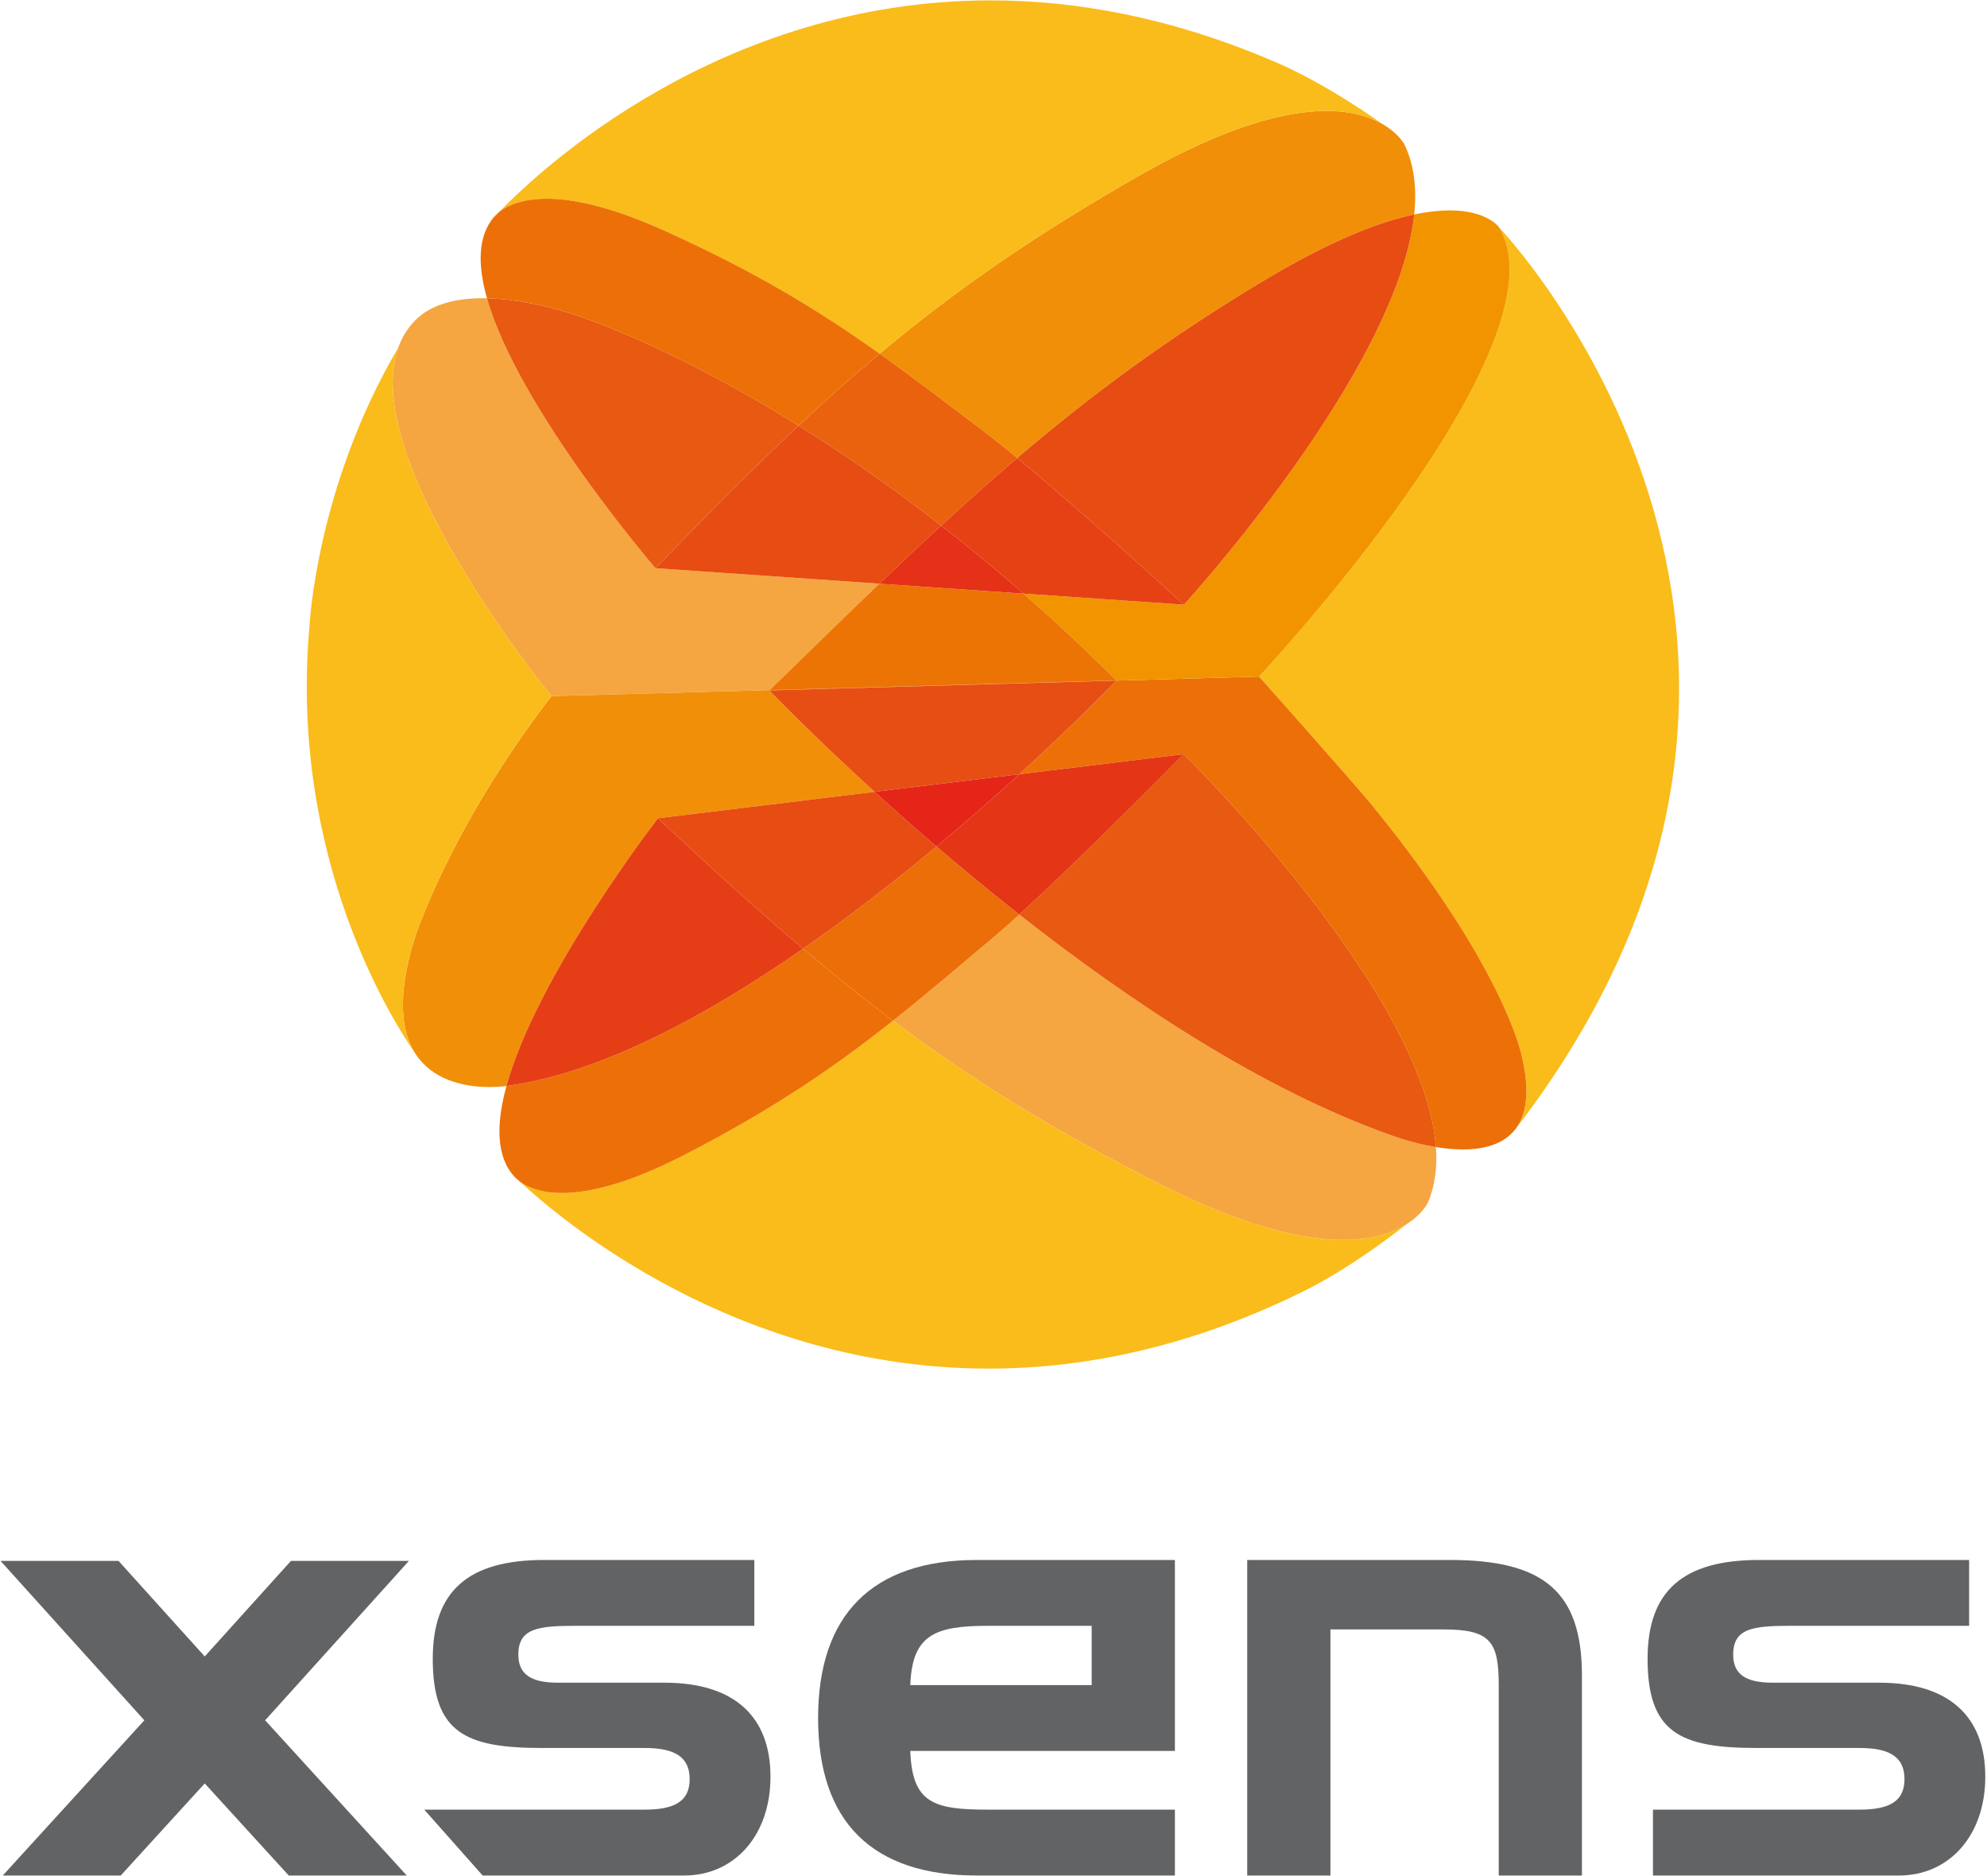
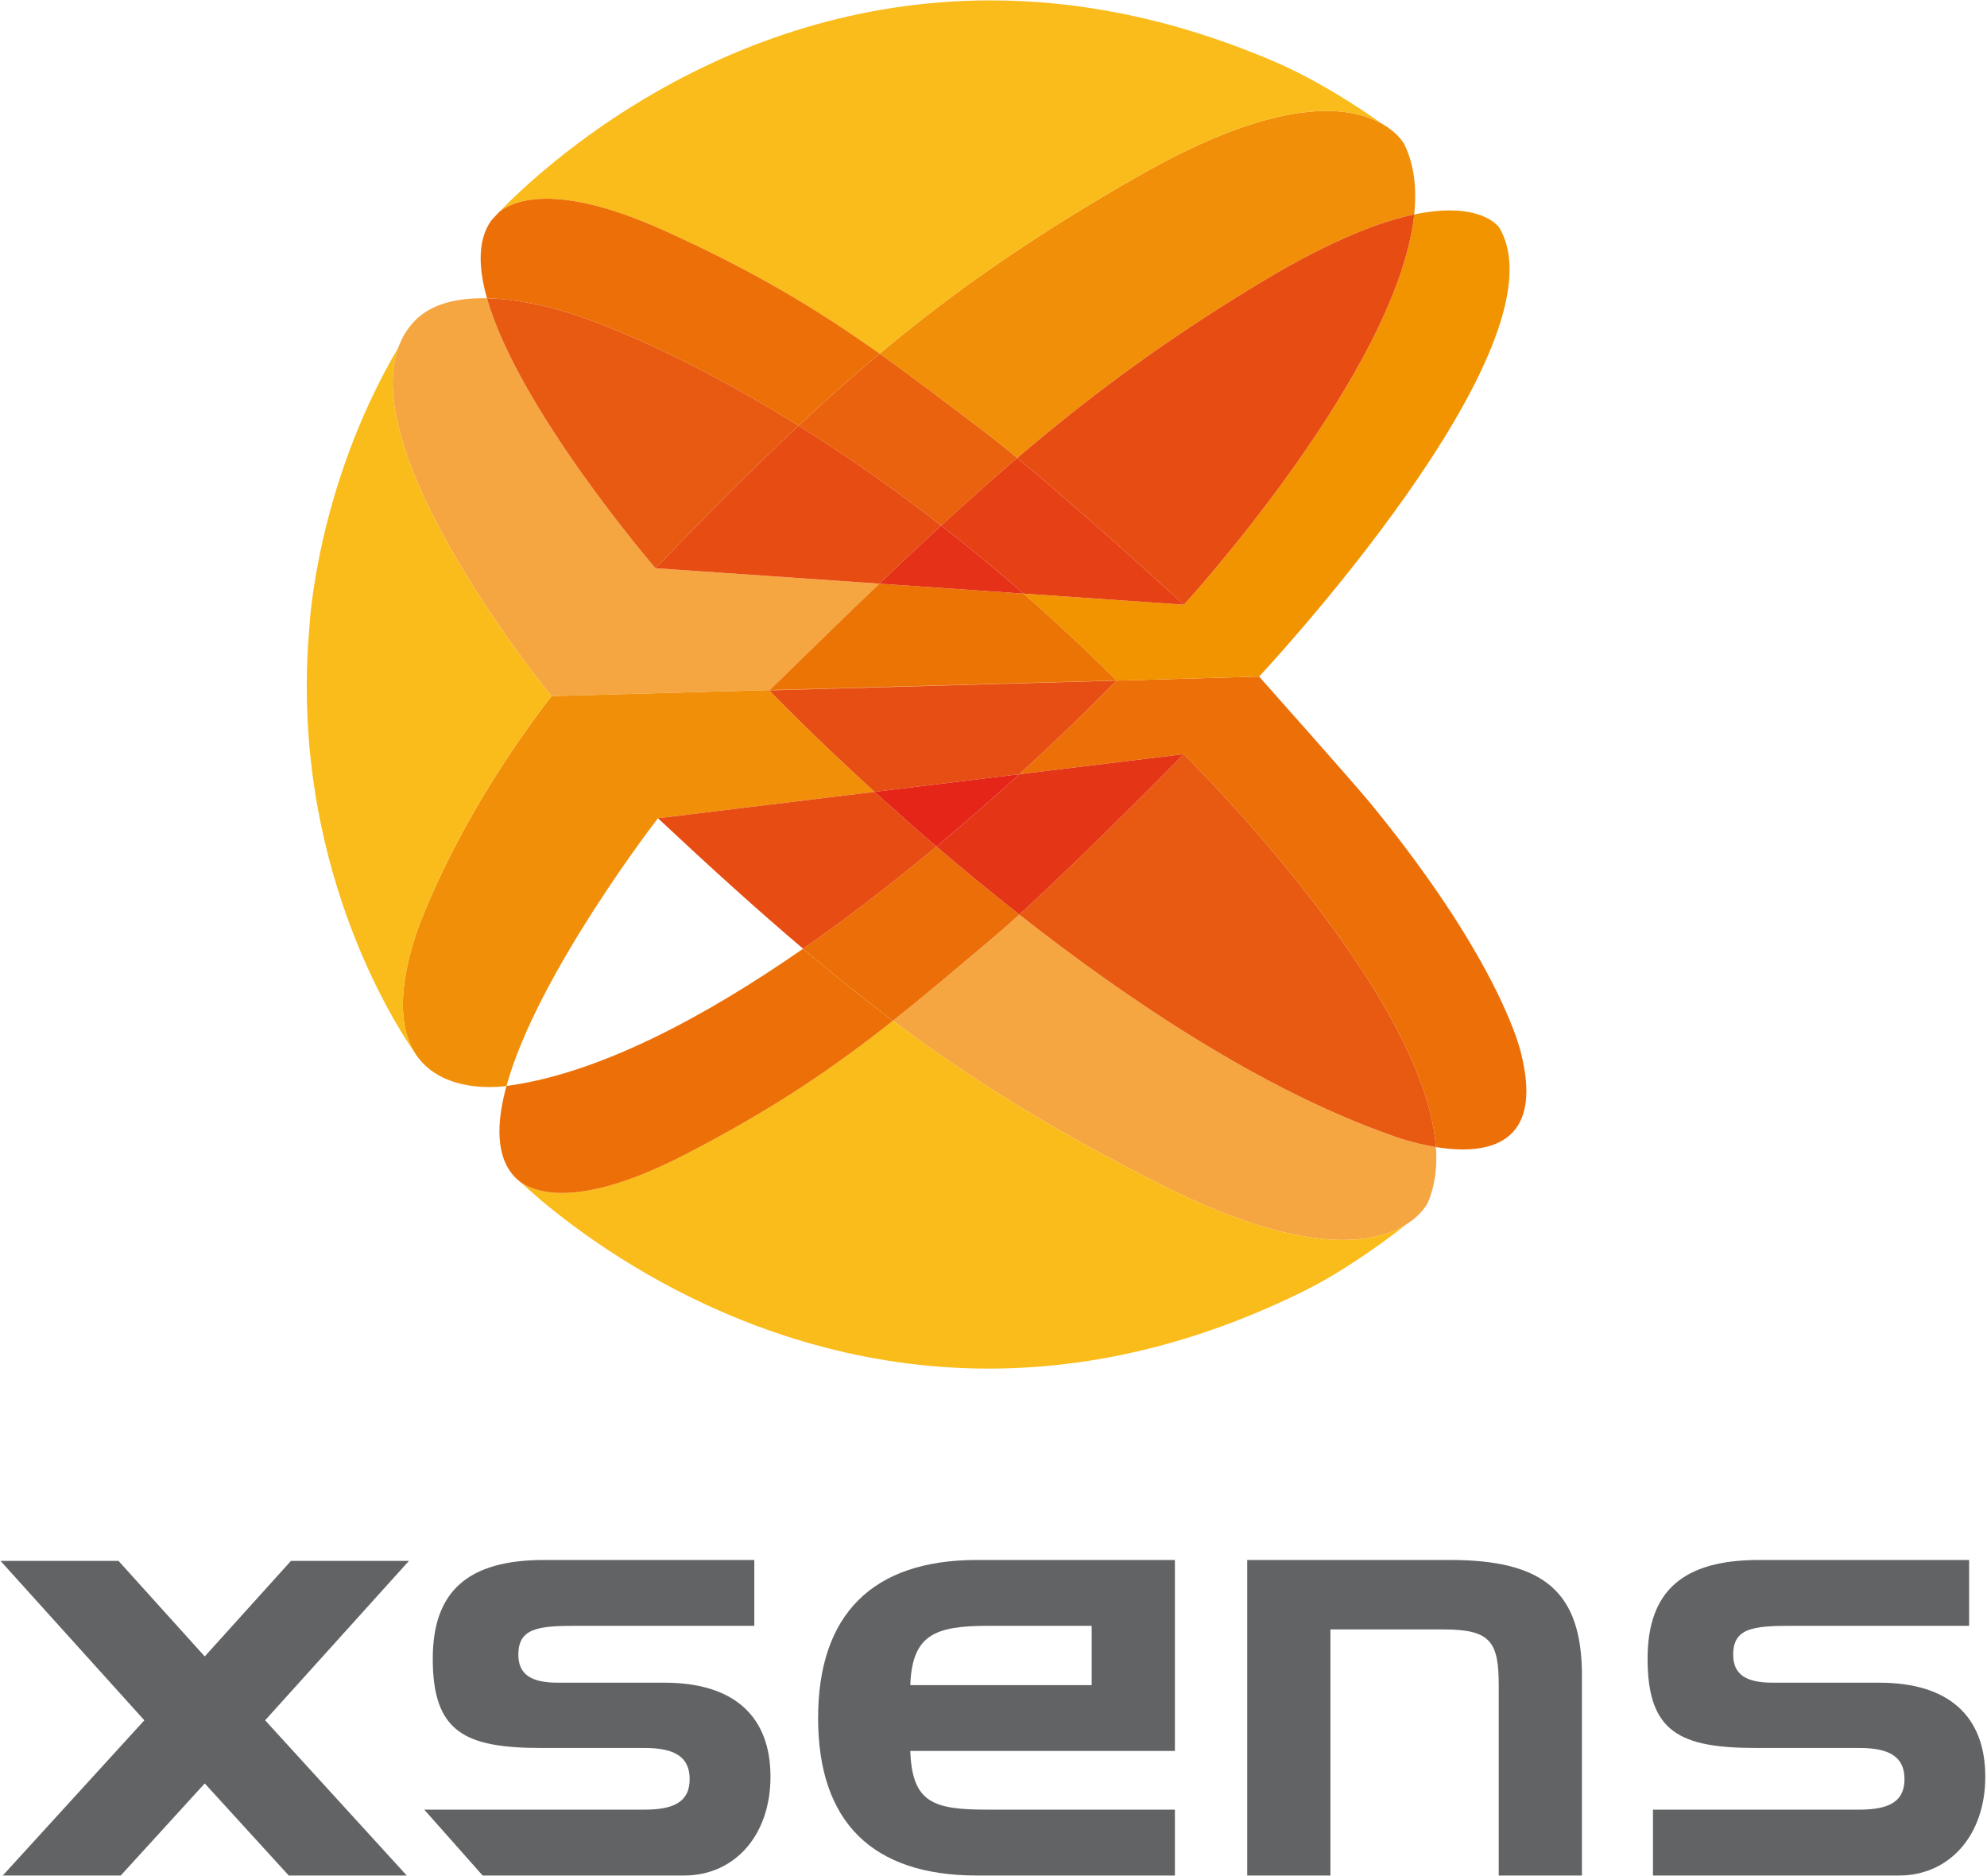
<svg xmlns="http://www.w3.org/2000/svg" version="1.1" width="1157" height="1092" viewBox="-0.319 -0.223 1157 1092" enable-background="new -0.319 -0.223 1157 1092" xml:space="preserve">
  <defs>
</defs>
  <g>
    <g>
      <path fill="#626365" d="M844.131,907.996c54.385,0,76.689,18.477,76.689,67.275v116.426h-48.447V981.199    c0-25.444-4.541-32.769-32.08-32.769h-65.928v143.267h-48.447V907.996H844.131z" />
      <path fill="#626365" d="M1082.49,1053.347c17.432,0,26.147-4.883,26.147-17.764c0-12.92-8.716-18.135-26.147-18.135h-60    c-44.629,0-63.447-9.053-63.447-51.943c0-39.39,20.566-57.51,64.834-57.51h122.402v38.335h-103.926    c-21.953,0-33.467,1.401-33.467,16.748c0,11.484,7.324,16.367,23.008,16.367h62.09c40.439,0,61.699,19.526,61.699,54.736    c0,34.512-21.26,57.515-50.186,57.515h-143.32v-38.35H1082.49z" />
      <path fill="#626365" d="M375.117,1053.347c17.417,0,26.147-4.883,26.147-17.764c0-12.92-8.73-18.135-26.147-18.135h-60    c-44.619,0-63.447-9.053-63.447-51.943c0-39.39,20.576-57.51,64.839-57.51h122.397v38.335H334.98    c-21.953,0-33.472,1.401-33.472,16.748c0,11.484,7.339,16.367,23.022,16.367h62.09c40.439,0,61.699,19.526,61.699,54.736    c0,34.512-21.26,57.515-50.195,57.515H280.713l-33.999-38.35H375.117z" />
      <polygon fill="#626365" points="118.896,1038.093 167.813,1091.697 236.519,1091.697 154.063,1001.335 237.788,908.542     169.092,908.542 118.896,964.167 68.701,908.542 0,908.542 83.73,1001.335 1.289,1091.697 69.99,1091.697   " />
      <path fill="#626365" d="M568.428,907.996c-61.006,0-92.378,32.07-92.378,92.021c0,60.298,31.372,91.68,92.378,91.68h115.381    v-38.35H574.707c-31.382,0-43.926-3.828-44.971-34.165h154.072V907.996H568.428z M575.059,946.331h60.293v34.521H529.736    C530.781,951.56,544.033,946.331,575.059,946.331" />
    </g>
  </g>
  <path fill="#F5A641" d="M280.854,173.403c-14.902,0-29.648,3.079-39.238,12.734c-55.117,55.486,79.155,218.926,79.155,218.926  l127.104-3.53c22.842-22.324,43.857-42.844,63.838-61.951l-130.366-8.994c0,0-79.849-92.629-98.101-157.161  C282.446,173.413,281.65,173.403,280.854,173.403" />
  <path fill="#F18F09" d="M447.881,401.533l-127.104,3.53c-59.487,77.266-79.604,140.806-79.604,140.806  c-24.375,78.25,22.114,86.794,43.589,86.794c5.186,0,8.911-0.498,9.829-0.635c17.886-65.112,88.193-155.867,88.193-155.867  l126.167-15.369c-37.896-34.5-61.274-59.06-61.274-59.06C447.744,401.663,447.808,401.599,447.881,401.533" />
  <path fill="#FABC1B" d="M241.162,545.854c0,0,20.112-63.525,79.6-140.811c0,0.01-112.725-137.209-89.18-202.859  c-47.959,81.414-51.724,162.38-51.724,162.38c-12.036,136.165,49.712,231.604,61.938,249.006  C233.403,600.881,230.518,580.012,241.162,545.854" />
-   <path fill="#F18E00" d="M290.464,123.081c-3.501,2.705-4.741,5.1-4.741,5.1S287.329,126.326,290.464,123.081" />
  <path fill="#F18F09" d="M772.129,64.38c-23.442,0-58.047,8.569-108.271,37.161c-60.386,34.395-106.934,66.455-151.997,104.155  c19.478,13.84,38.555,28.474,60.015,44.653c5.835,4.412,12.695,9.912,20.122,16.052c44.141-37.632,88.75-70.457,144.355-103.711  c38.394-22.961,66.465-33.765,86.792-38.049c1.592-15.146,0.029-29.06-5.791-40.925c0,0-7.979-15.31-34.531-18.687  c-0.044-0.005-0.088-0.01-0.132-0.02c-0.381-0.044-0.762-0.09-1.152-0.129c-0.098-0.01-0.195-0.024-0.288-0.034  c-0.337-0.037-0.674-0.071-1.016-0.1c-0.493-0.051-0.991-0.085-1.504-0.127c-0.02,0-0.034-0.005-0.059-0.005  c-0.371-0.029-0.747-0.054-1.123-0.073l-0.19-0.015C775.684,64.436,773.936,64.38,772.129,64.38" />
  <path fill="#EA620D" d="M511.865,205.693c-15.742,13.169-31.304,27.024-47.212,41.909c25.264,15.75,53.247,34.937,83.062,58.149  c14.961-13.774,29.604-26.829,44.282-39.348c-7.427-6.145-14.287-11.646-20.122-16.05  C550.415,234.167,531.338,219.539,511.865,205.693" />
  <path fill="#E74C13" d="M464.653,247.603c-26.069,24.399-53.062,51.565-83.306,82.986l130.366,8.994  c12.339-11.785,24.268-23.025,35.996-33.831C517.896,282.537,489.922,263.352,464.653,247.603" />
  <path fill="#FABC1B" d="M576.519,0C418.755,0,313.472,99.26,290.464,123.081c4.575-3.53,13.008-7.595,27.593-7.595  c15.19-0.005,37.056,4.409,68.188,18.45c54.019,24.324,90.459,46.76,125.615,71.76c45.063-37.7,91.611-69.761,151.997-104.155  c50.19-28.591,84.78-37.166,108.223-37.166c1.831,0,3.584,0.056,5.278,0.149l0.19,0.017c0.376,0.024,0.752,0.044,1.123,0.073  c0.02,0,0.034,0.005,0.059,0.005c0.508,0.042,1.011,0.076,1.504,0.127c0.342,0.029,0.679,0.063,1.016,0.1  c0.093,0.01,0.19,0.024,0.288,0.034c0.386,0.039,0.771,0.085,1.152,0.129c0.044,0.01,0.088,0.015,0.132,0.02  c9.141,1.15,16.084,3.716,21.255,6.582c0,0-32.397-23.582-64.214-36.76C680.869,9.814,626.084,0,576.519,0" />
  <path fill="#EC7007" d="M318.057,115.483c-14.585,0-23.022,4.065-27.598,7.6c-3.135,3.245-4.736,5.095-4.736,5.095  c-4.326,6.06-6.201,13.621-6.162,22.224c0.039,7.061,1.362,14.812,3.687,23.025c25.503,0.547,50.718,9.561,50.718,9.561  s52.28,15.74,130.684,64.614c15.913-14.883,31.475-28.738,47.217-41.909c-35.166-25-71.606-47.429-125.615-71.76  C355.112,119.897,333.247,115.479,318.057,115.483" />
  <path fill="#E85911" d="M283.247,173.428c18.247,64.529,98.101,157.161,98.101,157.161c30.244-31.426,57.231-58.586,83.301-82.986  c-78.403-48.87-130.684-64.614-130.684-64.614S308.75,173.972,283.247,173.428" />
  <path fill="#EF8109" d="M782.69,65.01c0.044,0.01,0.088,0.015,0.132,0.02C782.778,65.024,782.734,65.02,782.69,65.01 M781.25,64.846  c0.093,0.01,0.19,0.024,0.288,0.034C781.44,64.871,781.343,64.856,781.25,64.846 M778.73,64.619  c0.513,0.042,1.011,0.076,1.504,0.127C779.741,64.695,779.238,64.661,778.73,64.619 M777.549,64.541  c0.376,0.02,0.752,0.044,1.123,0.073C778.301,64.585,777.925,64.565,777.549,64.541 M772.08,64.375  c-23.442,0-58.032,8.574-108.228,37.166c50.229-28.591,84.834-37.161,108.276-37.161c1.807,0,3.555,0.056,5.229,0.144  C775.664,64.431,773.911,64.375,772.08,64.375" />
  <path fill="#F18E00" d="M290.493,658.86c0.054,9.668,2.295,18.008,7.378,24.39c0,0,1.357,2.31,4.976,4.814  c-3.291-3.066-4.976-4.814-4.976-4.814C292.788,676.868,290.547,668.528,290.493,658.86" />
  <path fill="#F5A641" d="M593.193,532.227c-5.835,5.31-11.24,10.085-15.962,14.05c-20.576,17.29-38.853,32.91-57.583,47.759  c46.978,35.288,95.142,64.868,157.261,96.055c47.861,24.033,81.426,31.602,104.717,31.602c1.631,0,3.208-0.039,4.736-0.112h0.063  c0.498-0.024,0.986-0.049,1.475-0.083h0.059c0.488-0.034,0.967-0.068,1.445-0.103c0.015-0.005,0.029-0.005,0.049-0.005  c13.276-1.055,22.607-4.731,29.023-8.755c0,0-0.02,0.015-0.054,0.044c9.604-5.996,12.7-12.778,12.7-12.778  c4.15-9.722,5.518-20.62,4.678-32.285c-13.608-2.227-24.761-6.401-25.679-6.753c-0.039-0.015-0.059-0.024-0.059-0.024  C734.995,634.417,657.3,582.615,593.193,532.227" />
  <path fill="#EB6E08" d="M544.971,492.607c-23.701,19.756-50.083,40.366-77.656,59.514c17.71,15,34.946,28.853,52.334,41.914  c18.73-14.849,37.012-30.469,57.583-47.764c4.722-3.965,10.132-8.74,15.967-14.045C576.04,518.748,559.863,505.374,544.971,492.607" />
  <path fill="#E74C13" d="M508.95,460.791l-126.162,15.371c30.674,28.699,58.14,53.613,84.526,75.959  c27.573-19.146,53.955-39.761,77.656-59.517C531.909,481.416,519.829,470.686,508.95,460.791" />
  <path fill="#FABC1B" d="M519.648,594.036c-33.789,26.802-69.019,51.104-121.65,78.228c-33.032,17.002-55.703,22.07-71.001,22.07  c-12.3,0-19.834-3.276-24.15-6.27C326.001,709.666,428.271,796.58,575.4,796.58c54.683,0,115.586-12.017,180.889-43.848  c30.298-14.492,60.679-38.877,62.134-40.049c-6.411,3.999-15.737,7.656-28.97,8.706c-0.015,0-0.034,0-0.049,0.005  c-0.479,0.039-0.962,0.068-1.445,0.103H787.9c-0.488,0.034-0.981,0.059-1.475,0.083h-0.063c-1.528,0.073-3.101,0.112-4.727,0.112  c-23.296,0-56.865-7.563-104.727-31.602C614.79,658.904,566.626,629.324,519.648,594.036" />
  <path fill="#EC7007" d="M467.314,552.122c-56.665,39.365-118.418,72.617-172.5,79.873c0,0-0.083,0.015-0.225,0.034  c-2.646,9.634-4.141,18.701-4.097,26.831c0.049,9.668,2.295,18.008,7.373,24.39c0,0,1.694,1.748,4.976,4.814  c4.321,2.993,11.855,6.27,24.155,6.27c15.303,0,37.969-5.068,71.001-22.065c52.637-27.124,87.861-51.431,121.65-78.232  C502.256,580.979,485.024,567.122,467.314,552.122" />
-   <path fill="#E53E16" d="M382.788,476.162L382.788,476.162c0,0-70.317,90.754-88.203,155.867c0.151-0.02,0.225-0.034,0.225-0.034  c54.092-7.256,115.835-40.508,172.5-79.873C440.928,529.778,413.467,504.863,382.788,476.162" />
  <path fill="#F2920A" d="M787.9,721.497c-0.488,0.034-0.977,0.059-1.475,0.083C786.919,721.555,787.412,721.531,787.9,721.497   M789.404,721.394c-0.479,0.039-0.957,0.068-1.445,0.103C788.442,721.462,788.926,721.433,789.404,721.394 M818.477,712.634  c-6.416,4.023-15.747,7.7-29.023,8.755c13.232-1.05,22.559-4.707,28.97-8.706C818.457,712.649,818.477,712.634,818.477,712.634   M519.648,594.036L519.648,594.036c46.978,35.288,95.142,64.868,157.261,96.055c47.861,24.038,81.431,31.602,104.727,31.602  c1.626,0,3.198-0.039,4.727-0.112c-1.528,0.073-3.105,0.112-4.736,0.112c-23.291,0-56.855-7.568-104.717-31.602  C614.79,658.904,566.626,629.324,519.648,594.036" />
-   <path fill="#FABC1B" d="M843.809,122.271c-5.776,0-12.612,0.674-20.664,2.371C831.196,122.944,838.032,122.271,843.809,122.271  c22.266,0,28.848,10,28.848,10c40.908,68.535-139.814,261.406-139.814,261.406l-83.12,2.349l83.12-2.349  c0,0,55.532,62.368,65.342,74.385c76.406,93.464,87.163,144.851,87.163,144.851c11.47,45.459-10.684,56.069-33.867,56.069  c-5.303,0-10.659-0.552-15.679-1.372v0.005c5.024,0.82,10.381,1.377,15.688,1.377c11.88,0,23.481-2.783,30.439-11.616l0.269-0.317  c219.6-285.742-9.541-524.788-9.541-524.788S866.074,122.271,843.809,122.271" />
  <path fill="#EC7007" d="M732.842,393.677l-83.12,2.349c-1.567,1.646-23.135,24.045-56.533,54.502l95.776-11.67  c0,0,140.293,137.888,146.836,228.752c5.02,0.82,10.376,1.372,15.679,1.372c23.184,0,45.337-10.615,33.867-56.069  c0,0-10.757-51.387-87.163-144.851C788.374,456.047,732.842,393.677,732.842,393.677" />
  <path fill="#E74E13" d="M649.722,396.025l-202.046,5.71c0,0,23.379,24.561,61.274,59.055l84.238-10.266  C626.587,420.076,648.154,397.671,649.722,396.025" />
  <path fill="#F29400" d="M843.809,122.271c-5.776,0-12.612,0.674-20.664,2.371c-9.609,91.284-134.087,227.185-134.087,227.185  l-93.369-6.445c17.656,15.454,35.757,32.271,54.131,50.544l-0.098,0.1l83.12-2.349c0,0,180.723-192.871,139.814-261.406  C872.656,132.271,866.074,122.271,843.809,122.271" />
  <path fill="#EC7405" d="M511.714,339.585c-19.98,19.099-40.996,39.624-63.838,61.951l201.943-5.605  c-18.374-18.279-36.475-35.095-54.131-50.549L511.714,339.585" />
  <path fill="#EA670B" d="M649.819,395.928l-201.943,5.605c-0.063,0.063-0.132,0.129-0.205,0.2l202.051-5.706L649.819,395.928" />
  <path fill="#E74C13" d="M823.145,124.639c-20.327,4.285-48.398,15.095-86.792,38.049c-55.605,33.262-100.215,66.082-144.355,103.716  c40.21,33.259,97.061,85.425,97.061,85.425S813.535,215.928,823.145,124.639" />
  <path fill="#E64115" d="M591.997,266.401c-14.683,12.52-29.321,25.576-44.282,39.351c15.532,12.09,31.567,25.273,47.974,39.629  l93.369,6.445C689.058,351.826,632.212,299.661,591.997,266.401" />
  <path fill="#E43117" d="M547.715,305.752c-11.738,10.806-23.662,22.046-36.001,33.835l83.975,5.793  C579.282,331.028,563.242,317.842,547.715,305.752" />
  <path fill="#F2920A" d="M810.122,660.862c0.918,0.352,12.07,4.526,25.679,6.753v-0.005  C822.192,665.383,811.04,661.213,810.122,660.862" />
  <path fill="#E85911" d="M688.965,438.857l-95.776,11.67L688.965,438.857c0,0-57.207,58.296-95.771,93.369  c64.106,50.388,141.802,102.19,216.87,128.611c0,0,0.02,0.01,0.059,0.024c0.918,0.352,12.075,4.521,25.679,6.748  C829.258,576.746,688.965,438.857,688.965,438.857" />
  <path fill="#E53517" d="M688.965,438.857l-95.776,11.67c-14.155,12.905-30.435,27.256-48.218,42.08  c14.893,12.766,31.069,26.14,48.223,39.619C631.758,497.153,688.965,438.857,688.965,438.857" />
  <path fill="#E42518" d="M593.188,450.527l-84.243,10.264c10.884,9.895,22.964,20.625,36.021,31.816  C562.754,477.783,579.033,463.433,593.188,450.527" />
</svg>